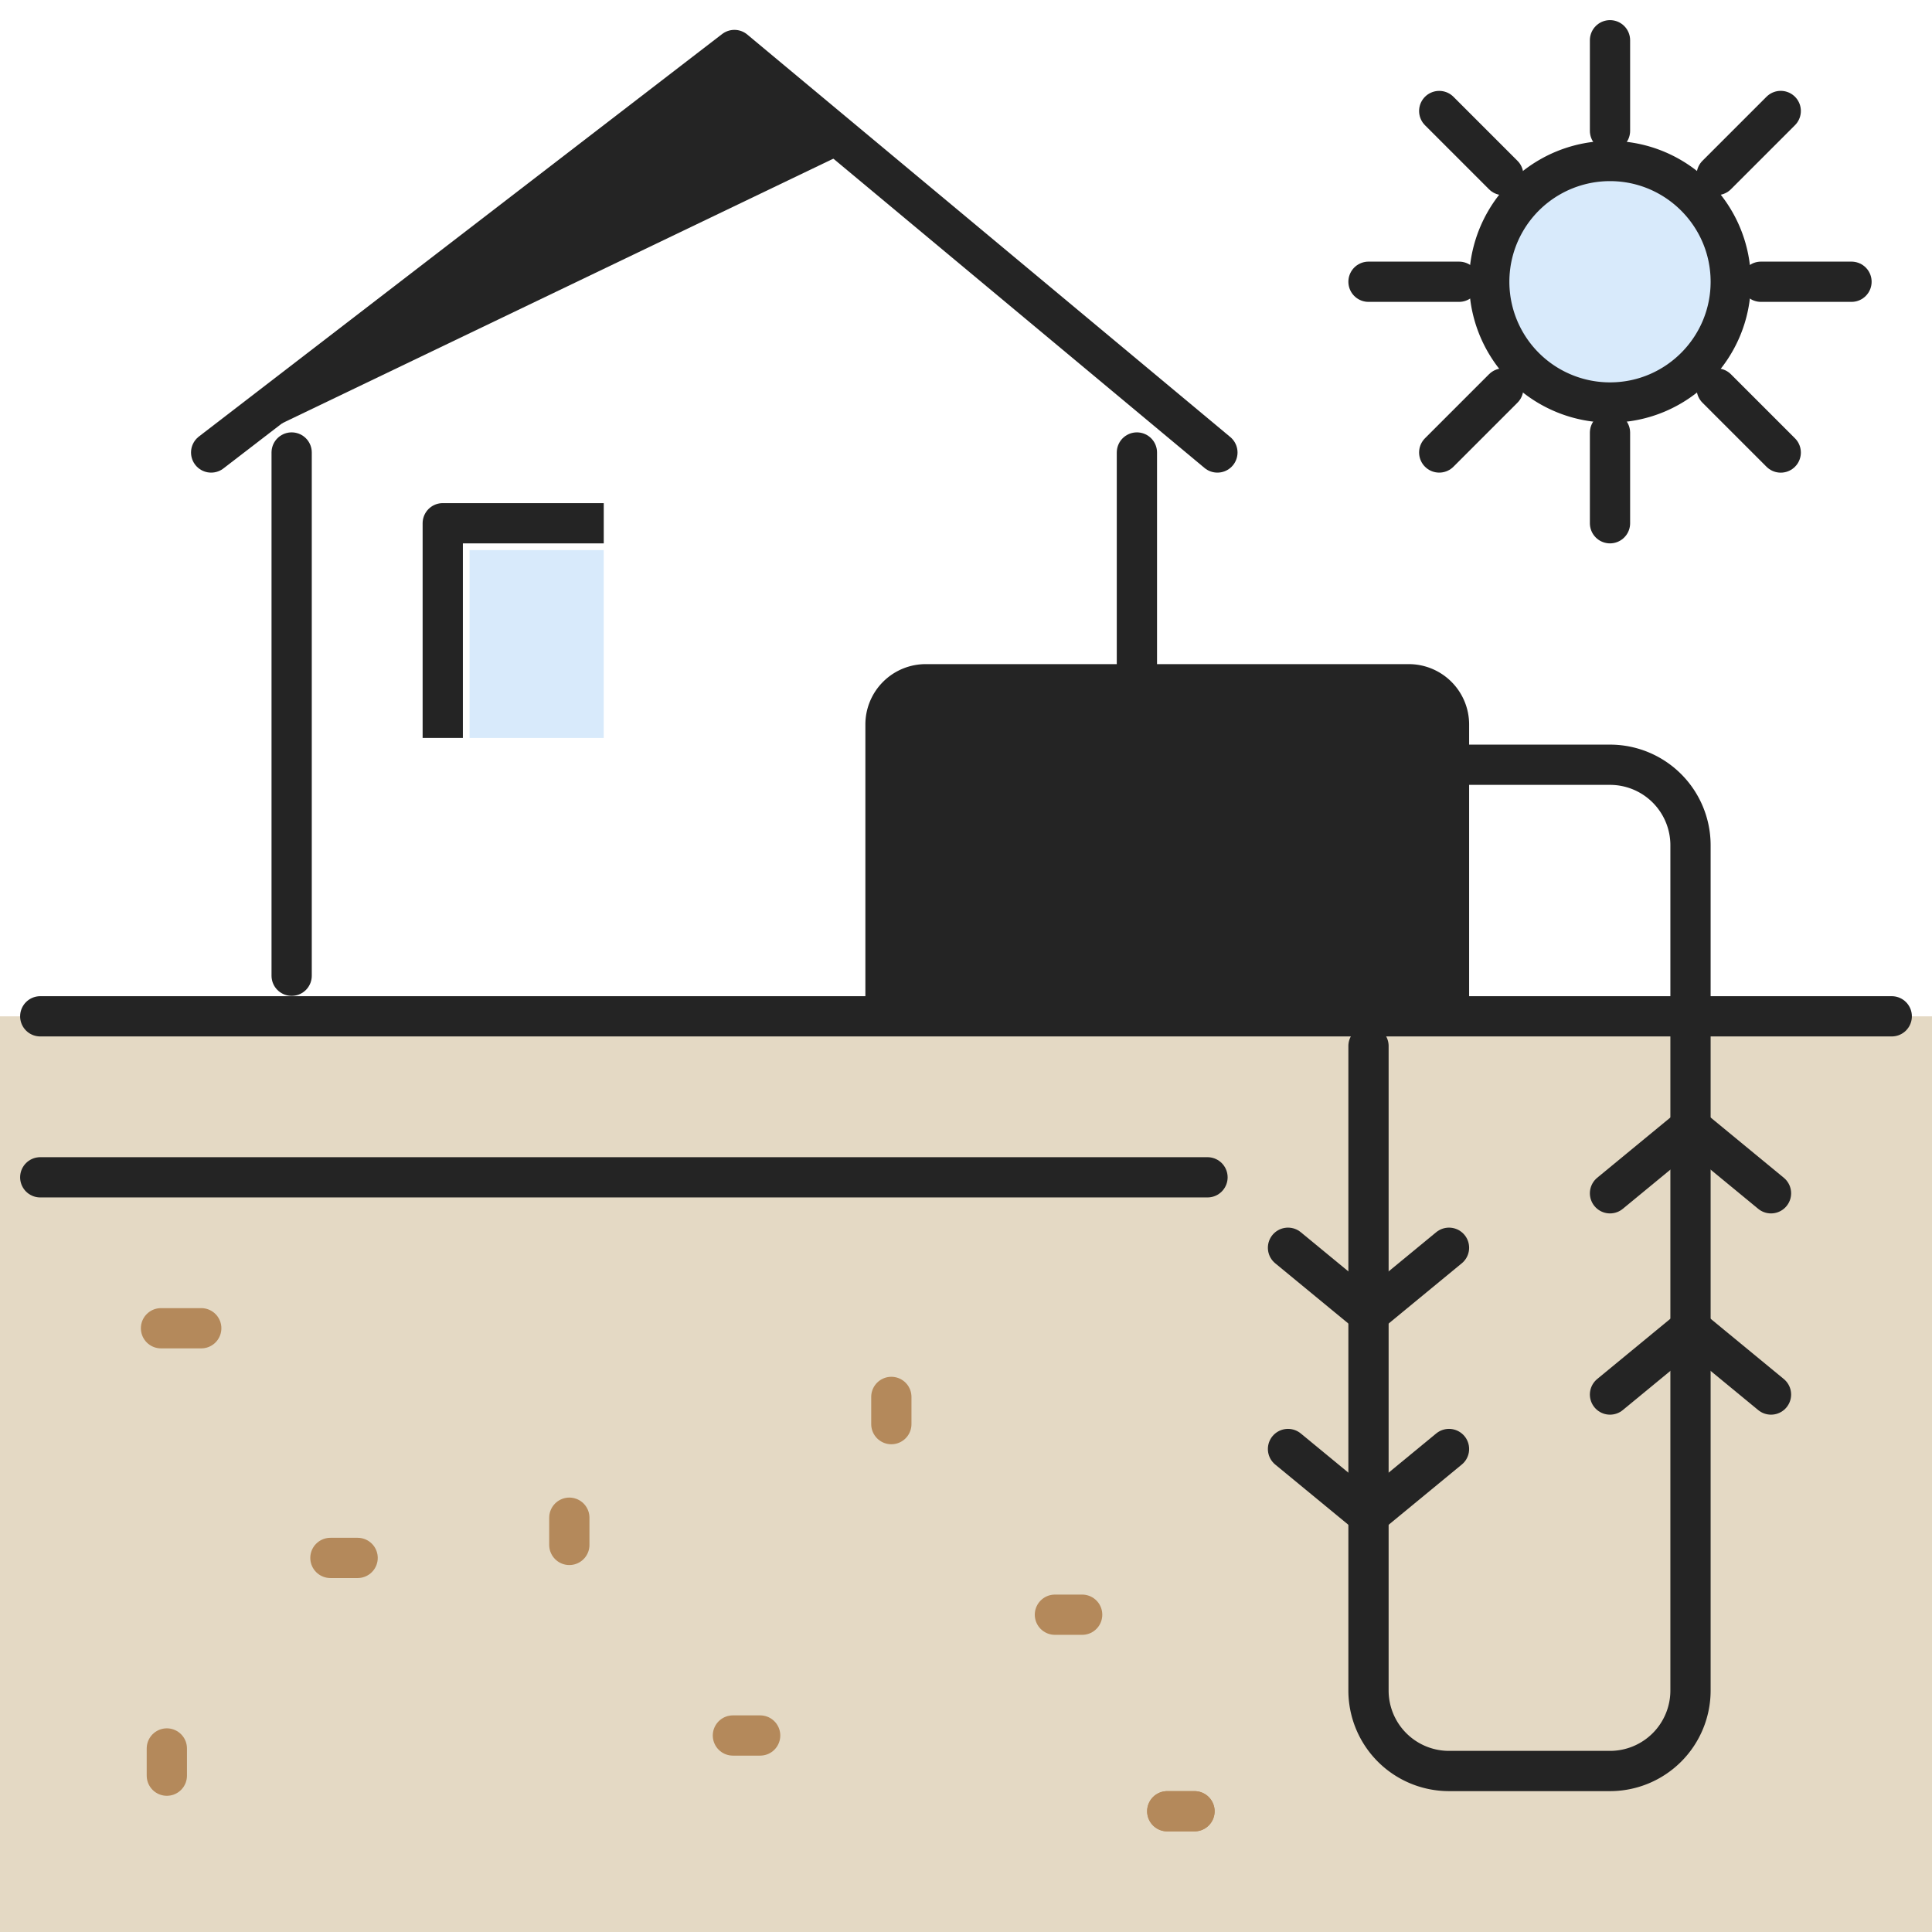
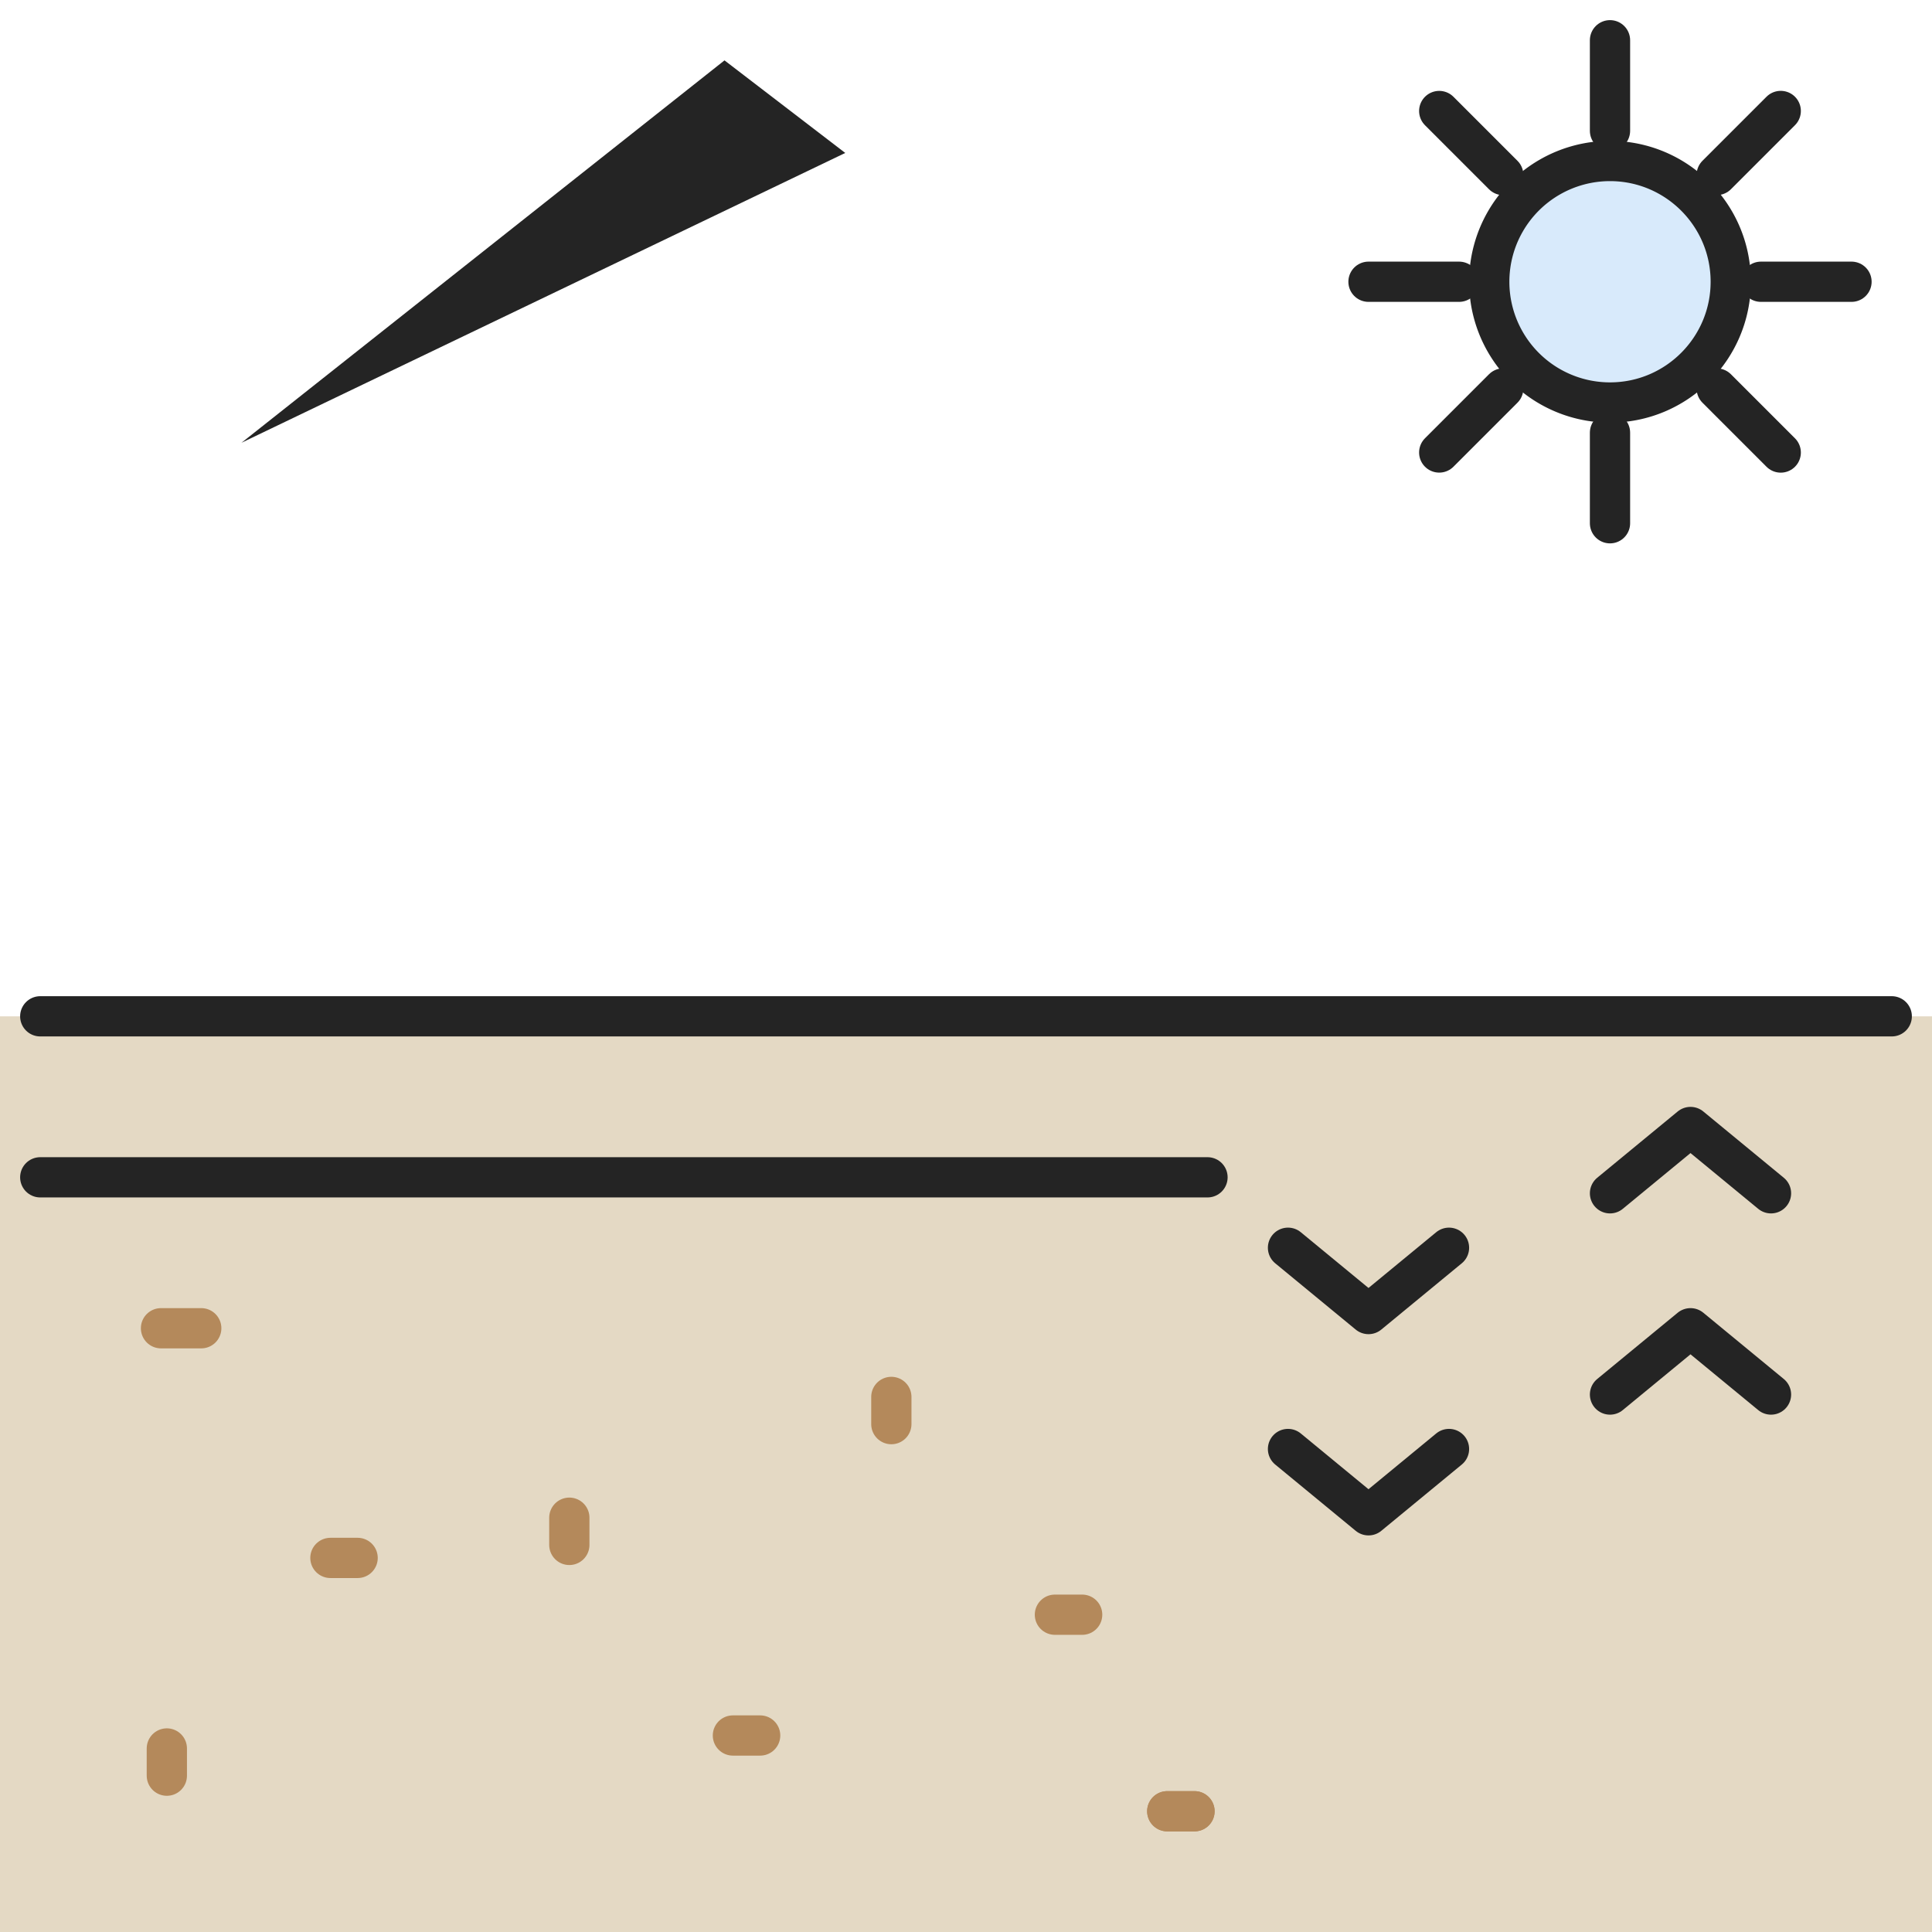
<svg xmlns="http://www.w3.org/2000/svg" width="48" height="48" fill="none">
  <style>.B{stroke-linejoin:round}.C{stroke:#242424}.D{stroke-linecap:round}.E{stroke-miterlimit:10}</style>
  <g clip-path="url(#A)">
    <g fill="#e4d9c4">
-       <path d="M6 40h35v4H6v-4z" />
+       <path d="M6 40h35v4H6v-4" />
      <path d="M0 25.25h48v23H0v-23z" />
    </g>
    <g stroke="#b4895b" class="B D">
      <path d="M4 33h1m9.145 4.707v.676m4.741 4.735h-.677M29.677 45H29" />
      <path d="M29.677 45H29m-6.855-10.294v.676m4.741 4.735h-.677M4.145 44.116v-.676m4.74-4.734h-.676" />
    </g>
    <g class="C B D">
      <g class="E">
        <path d="M1 25.25h46m-46 4h29" />
      </g>
-       <path d="M7.246 24.242v-13m21 13v-13m2 0l-12-10m-13 10l13-10" />
    </g>
    <path d="M21 3.8L6 11l12-9.5 3 2.3z" fill="#242424" />
    <g class="B C D E">
-       <path d="M34 25.989V42a2 2 0 0 0 2 2h4a2 2 0 0 0 2-2V21a2 2 0 0 0-2-2h-6" />
      <path d="M32 31l2 1.647L36 31m-4 5l2 1.647L36 36m4-1.353L42 33l2 1.647m-4-5L42 28l2 1.647" />
    </g>
    <path d="M43 7c0 1.652-1.341 3-3 3a3 3 0 1 1 0-6c1.652 0 3 1.341 3 3z" fill="#d8eafb" class="B C E" />
    <g class="D B C E">
      <path d="M40 1v2.25m0 7.5V13m6-6h-2.25m-7.5 0H34m10.242-4.243l-1.591 1.591m-5.303 5.303l-1.591 1.591m8.485.001l-1.591-1.591m-5.303-5.303l-1.591-1.591" />
    </g>
-     <path d="M22 18a1 1 0 0 1 1-1h12a1 1 0 0 1 1 1v7H22v-7z" fill="#242424" class="C" />
-     <path fill="#d8eafb" d="M11.666 13.667h3.333v4.667h-3.333z" />
-     <path d="M11 18.333V13h4" class="B C E" />
  </g>
  <defs>
    <clipPath id="A">
      <path fill="#fff" d="M0 0h48v48H0z" />
    </clipPath>
  </defs>
</svg>